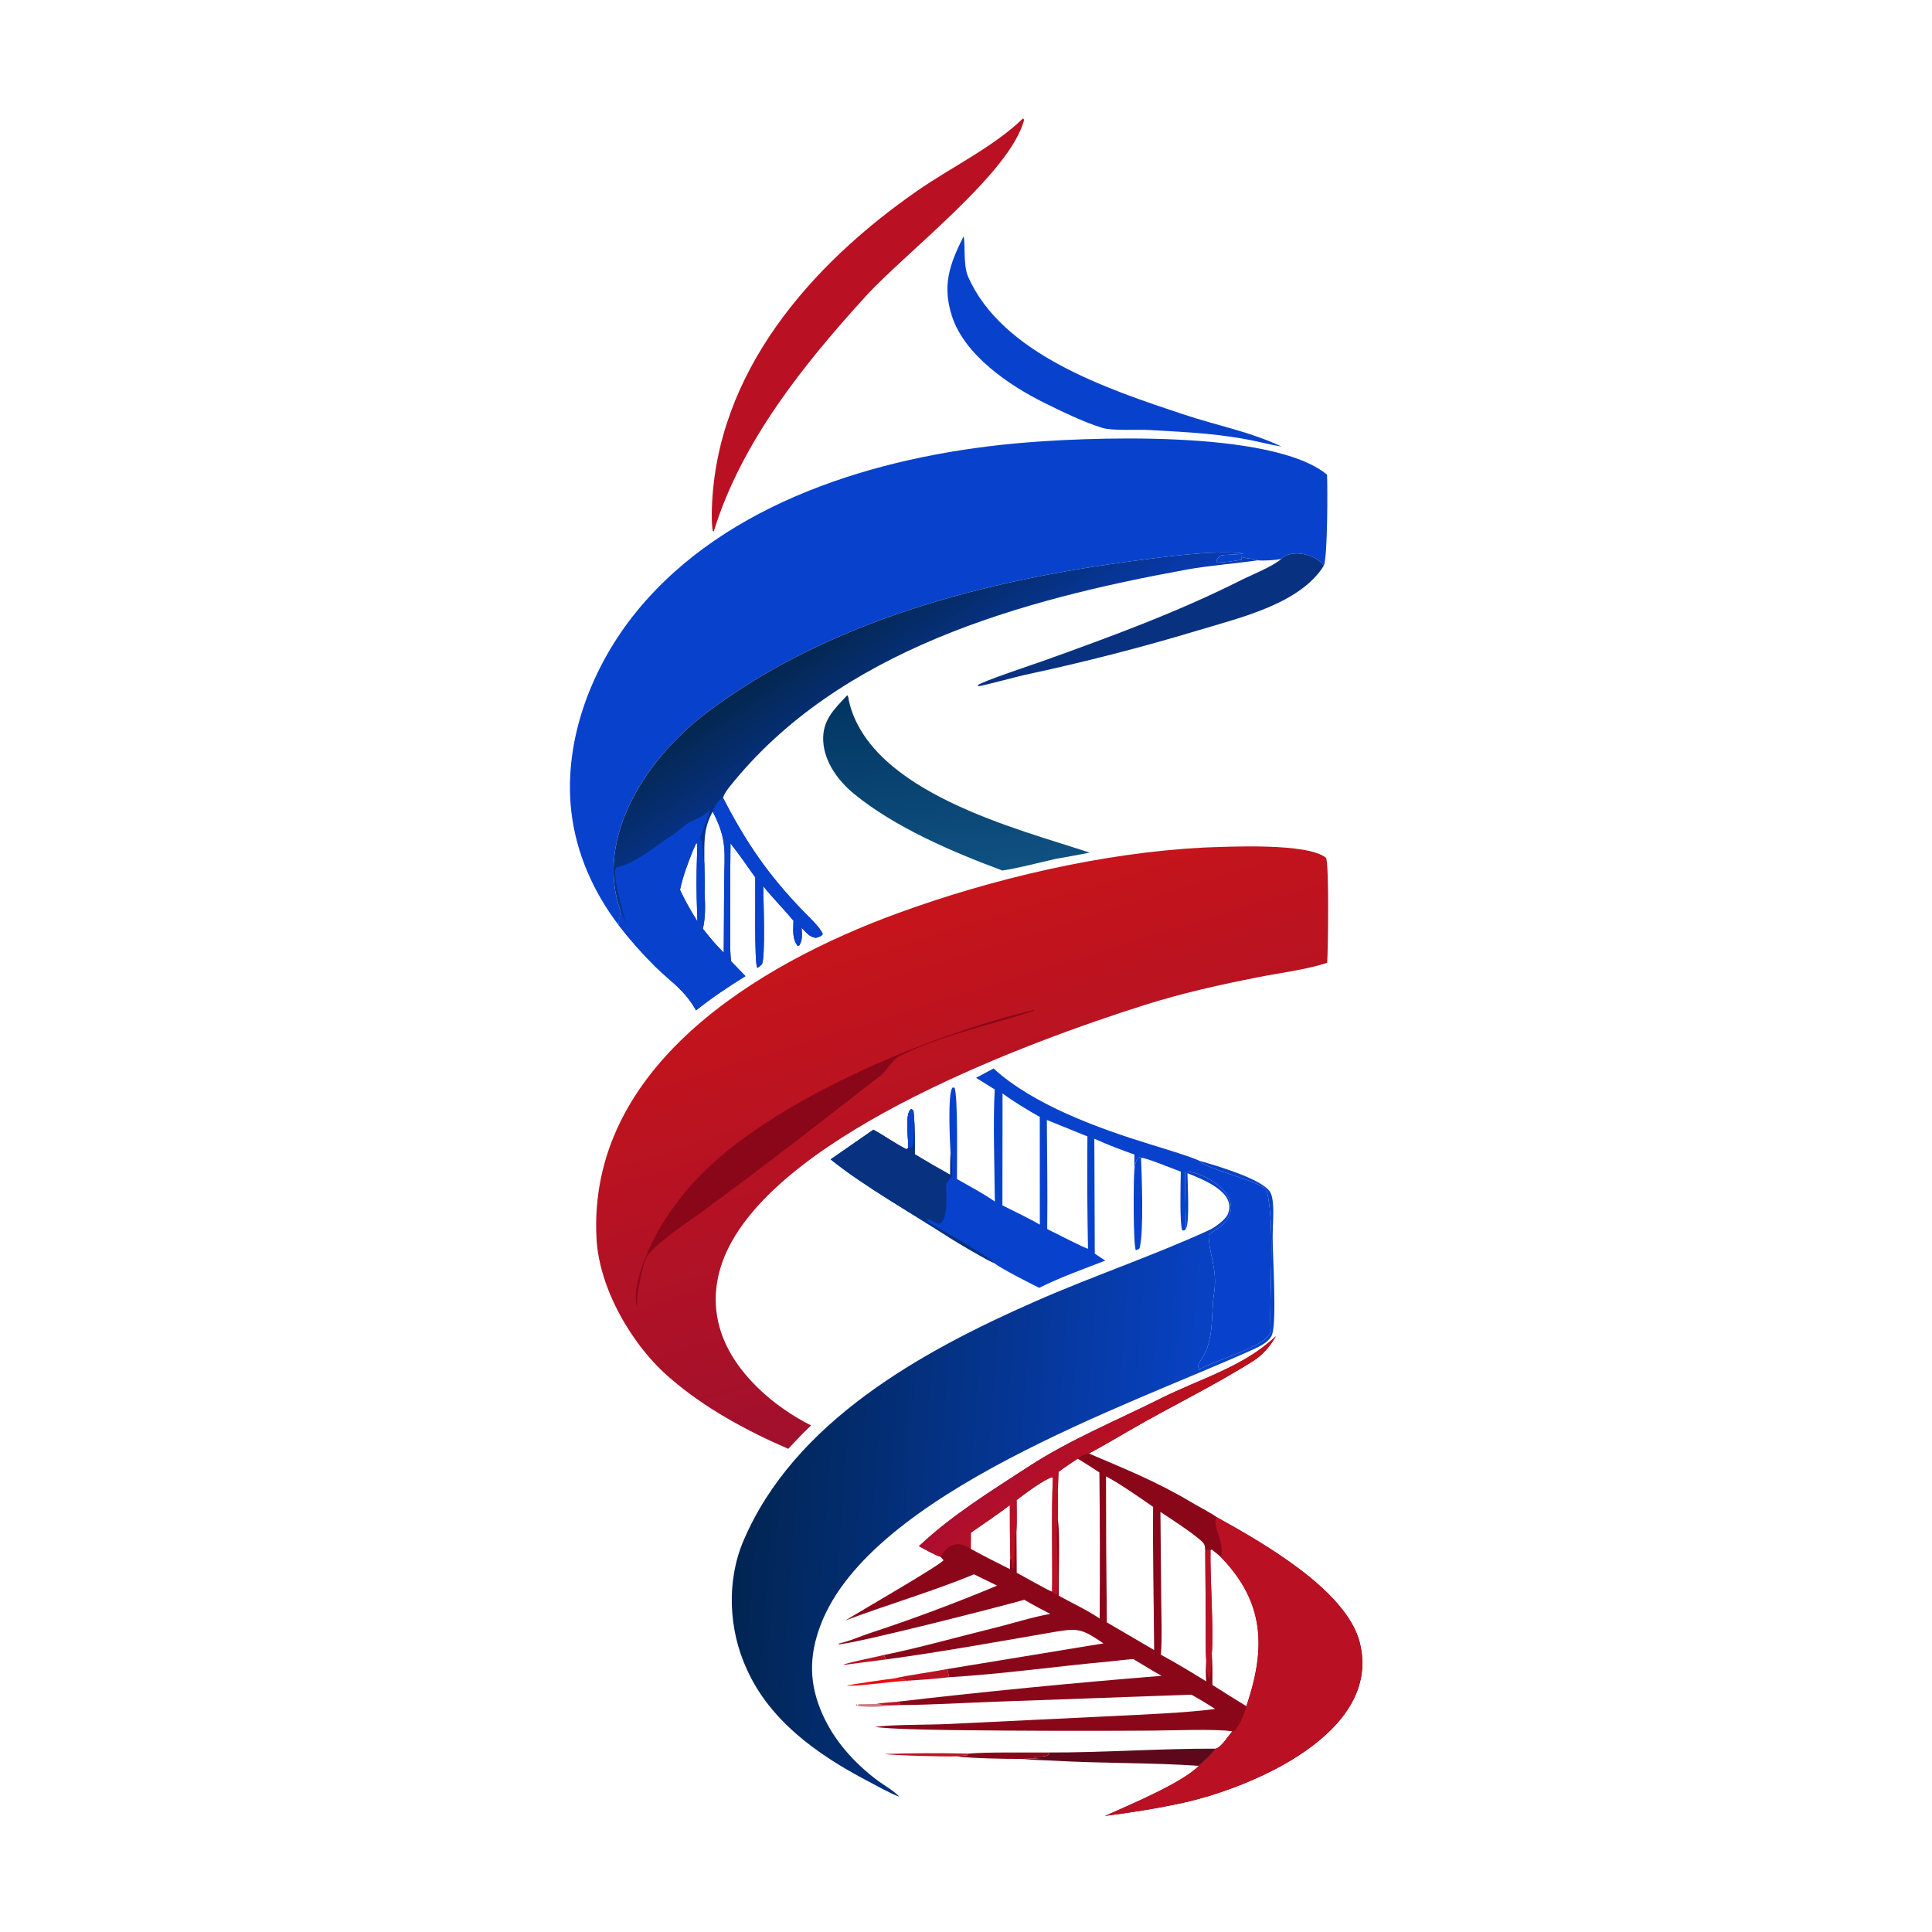
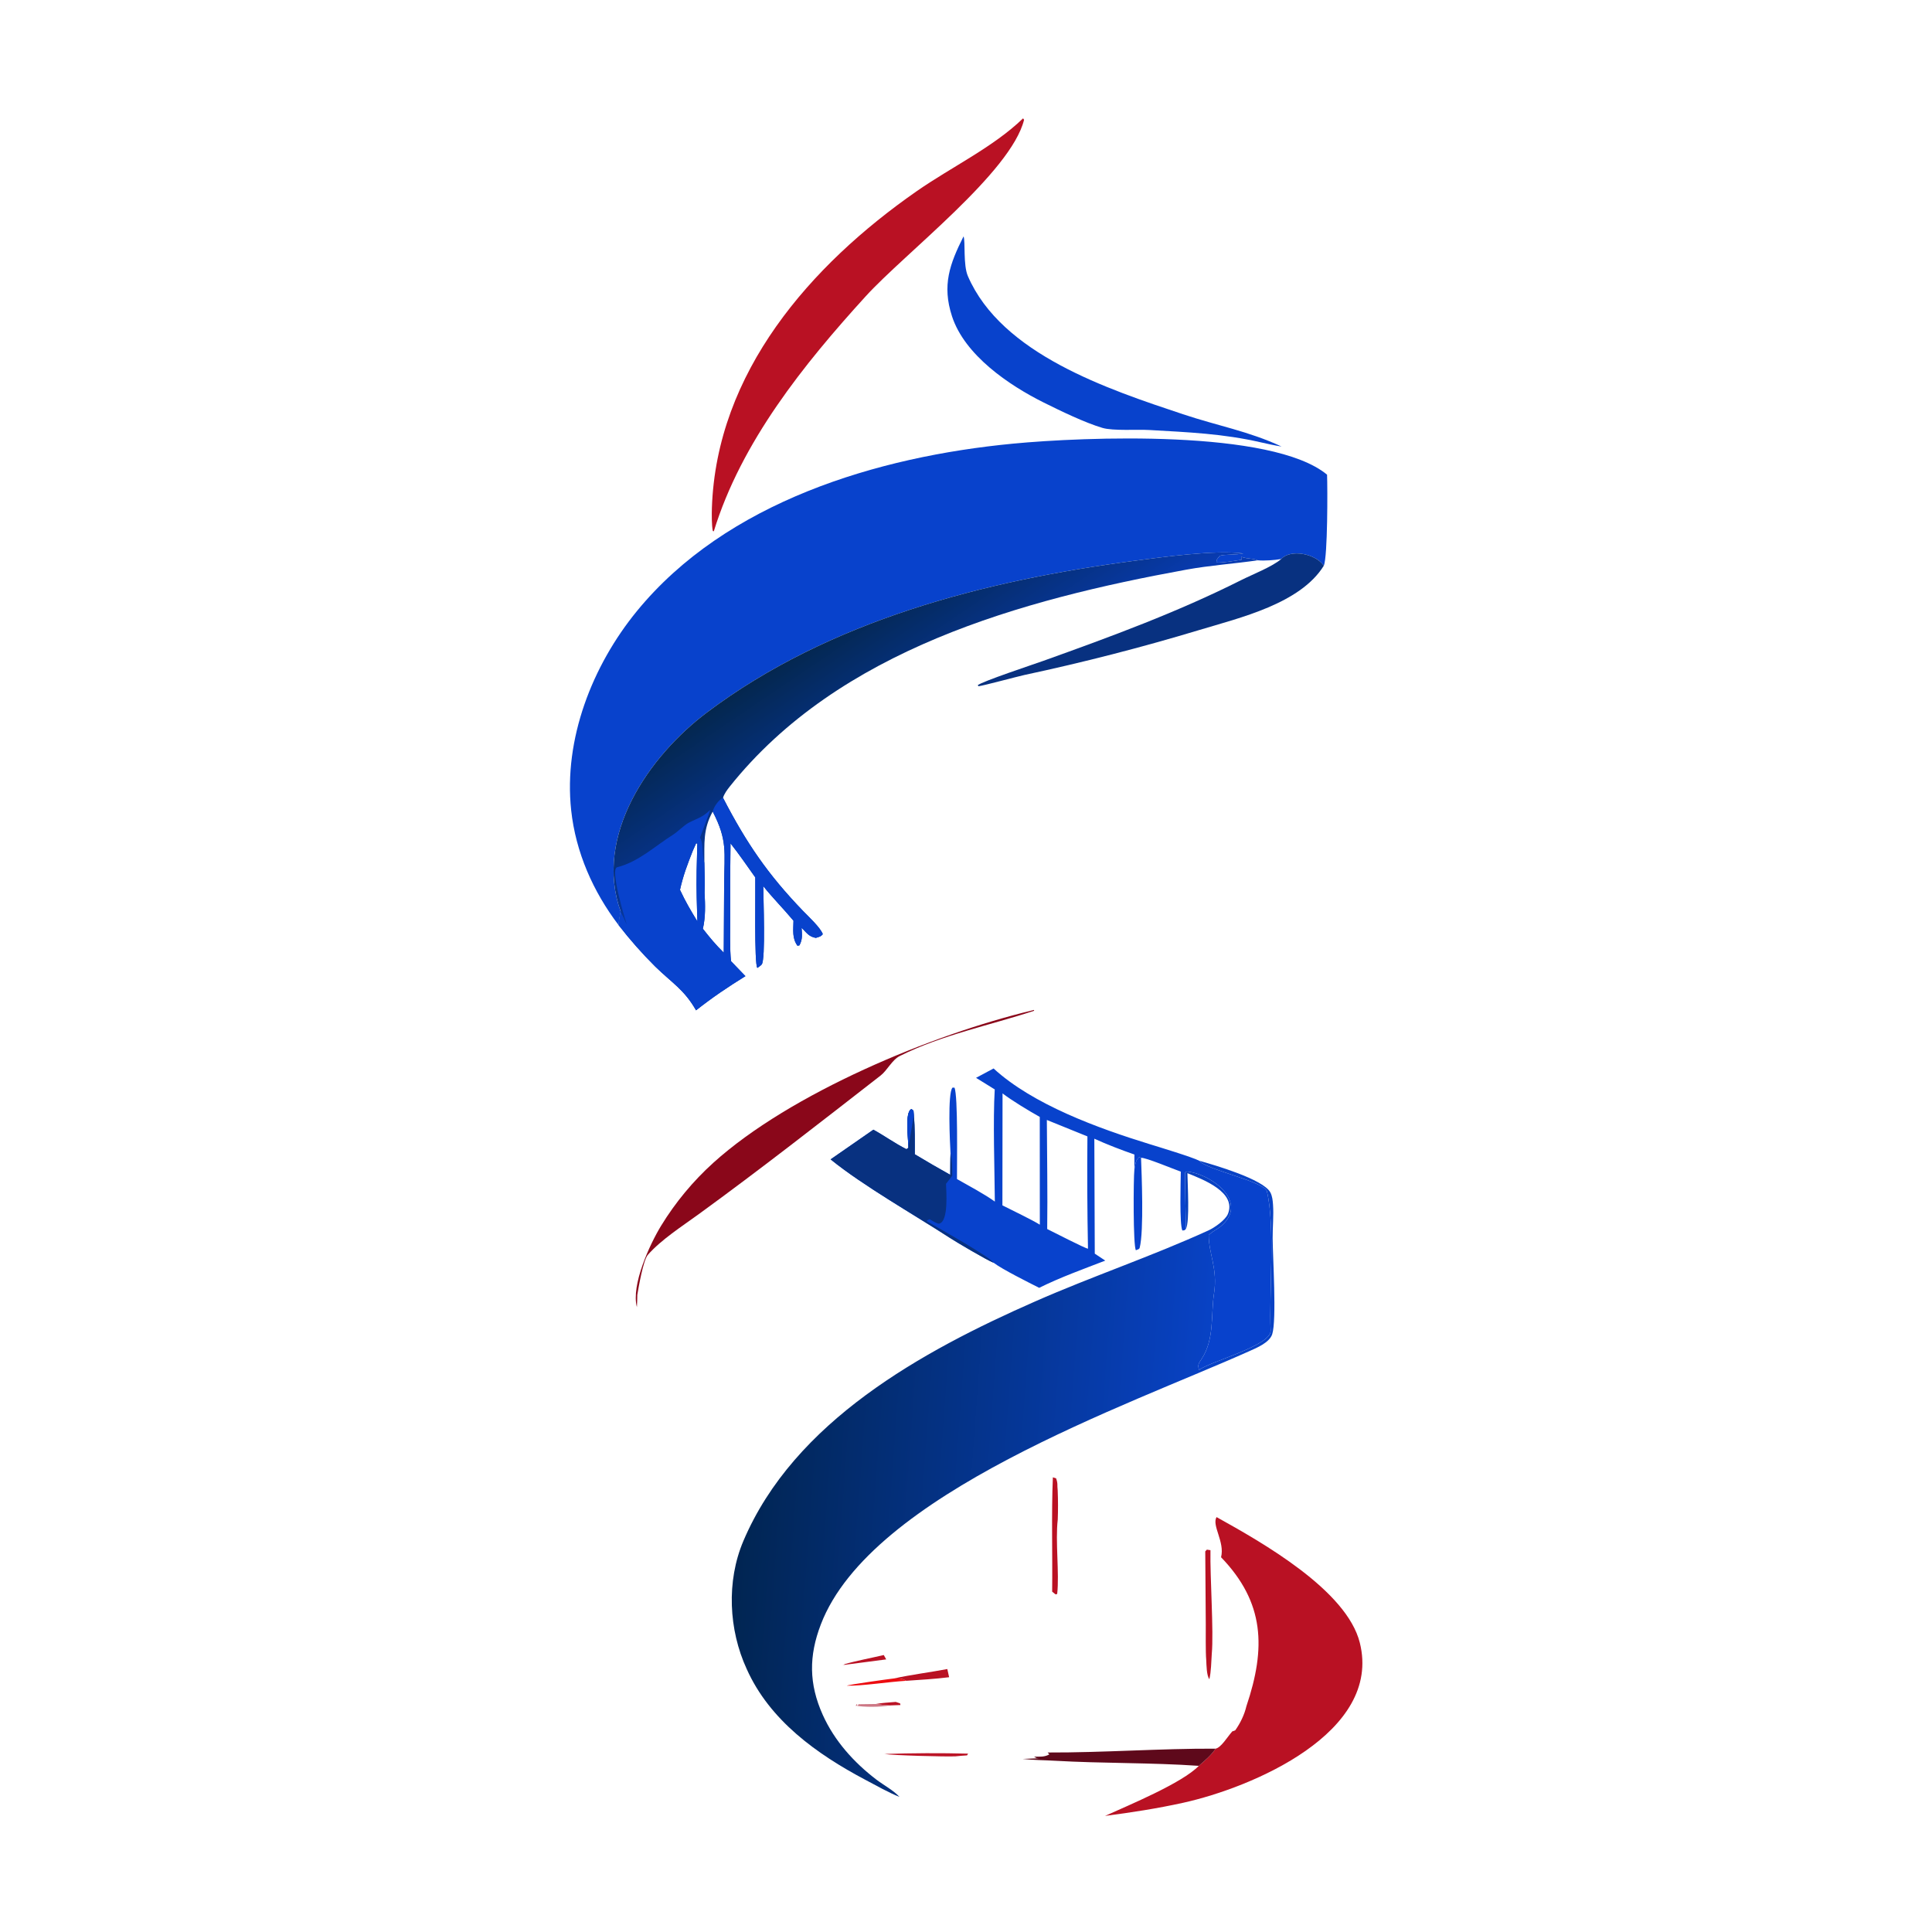
<svg xmlns="http://www.w3.org/2000/svg" width="243" height="243" viewBox="0 0 243 243" fill="none">
  <path d="M77.798 116.348C74.596 112.142 72.409 107.188 71.84 101.911C70.876 92.962 74.49 83.728 80.102 76.868C91.353 63.113 110.356 57.427 127.436 55.798C136.264 54.956 159.973 53.958 166.913 59.702C166.978 61.35 166.998 69.99 166.506 71.148C165.454 69.628 162.324 69.024 161.146 70.311C160.353 70.455 159.007 70.552 158.204 70.474C155.216 70.904 152.174 71.109 149.199 71.652C128.472 75.433 105.502 81.725 91.776 98.942C91.437 99.367 91.104 99.832 90.936 100.341C93.851 105.978 96.564 109.975 101.005 114.575C101.673 115.266 103.182 116.657 103.49 117.494C103.234 117.823 103.021 117.832 102.612 117.965C101.745 117.81 101.495 117.37 100.821 116.693C100.873 117.53 100.966 118.14 100.548 118.904L100.303 118.957C99.609 117.993 99.783 117.002 99.8 115.804C98.607 114.368 97.085 112.831 96.001 111.456C96.004 112.943 96.309 120.702 95.805 121.307C95.671 121.467 95.422 121.623 95.26 121.742C94.846 121.365 95.035 111.729 94.997 110.359C93.993 108.948 92.951 107.426 91.881 106.074C91.835 109.148 91.822 112.222 91.84 115.296C91.841 116.812 91.774 119.437 91.948 120.894C92.546 121.526 93.149 122.153 93.758 122.776C91.482 124.186 89.667 125.411 87.545 127.075C86.04 124.449 84.571 123.68 82.4 121.559C80.754 119.924 79.218 118.183 77.798 116.348ZM77.798 116.348C79.218 118.183 80.754 119.924 82.4 121.559C84.571 123.68 86.04 124.449 87.545 127.075C89.667 125.411 91.482 124.186 93.758 122.776C93.149 122.153 92.546 121.526 91.948 120.894C91.774 119.437 91.841 116.812 91.84 115.296C91.822 112.222 91.835 109.148 91.881 106.074C92.951 107.426 93.993 108.948 94.997 110.359C95.035 111.729 94.846 121.365 95.26 121.742C95.422 121.623 95.671 121.467 95.805 121.307C96.309 120.702 96.004 112.943 96.001 111.456C97.085 112.831 98.607 114.368 99.8 115.804C99.783 117.002 99.609 117.993 100.303 118.957L100.548 118.904C100.966 118.14 100.873 117.53 100.821 116.693C101.495 117.37 101.745 117.81 102.612 117.965C103.021 117.832 103.234 117.823 103.49 117.494C103.182 116.657 101.673 115.266 101.005 114.575C96.564 109.975 93.851 105.978 90.936 100.341C91.104 99.832 91.437 99.367 91.776 98.942C105.502 81.725 128.472 75.433 149.199 71.652C152.174 71.109 155.216 70.904 158.204 70.474C157.477 70.182 157.057 70.343 156.125 70.04C156.133 70.319 156.118 70.198 156.155 70.404C155.312 70.529 153.774 70.809 152.986 70.746C153.022 70.295 153.122 70.274 153.427 69.911C153.904 69.707 155.451 69.813 156.382 69.611C152.8 69.143 146.216 70.067 142.582 70.548C123.822 73.033 104.304 78.051 88.942 89.591C81.617 95.093 74.652 105.12 78.063 114.655C77.981 115.144 77.834 115.874 77.798 116.348Z" fill="#0842CC" />
  <path d="M78.064 114.655C74.653 105.12 81.617 95.093 88.942 89.591C104.305 78.051 123.822 73.033 142.582 70.548C146.216 70.067 152.8 69.143 156.383 69.611C155.452 69.813 153.904 69.707 153.427 69.911C153.122 70.274 153.023 70.295 152.986 70.746C153.775 70.809 155.312 70.529 156.156 70.404C156.118 70.198 156.133 70.319 156.125 70.04C157.057 70.343 157.478 70.181 158.205 70.474C155.216 70.904 152.174 71.109 149.2 71.652C128.472 75.433 105.503 81.725 91.776 98.942C91.438 99.367 91.105 99.832 90.936 100.341C93.851 105.978 96.565 109.975 101.006 114.575C101.673 115.266 103.183 116.657 103.49 117.494C103.235 117.823 103.021 117.832 102.613 117.965C101.746 117.81 101.495 117.37 100.822 116.693C100.873 117.53 100.967 118.14 100.548 118.904L100.304 118.957C99.609 117.993 99.784 117.002 99.8 115.804C98.608 114.368 97.085 112.831 96.002 111.456C96.005 112.943 96.31 120.702 95.805 121.307C95.672 121.467 95.422 121.623 95.26 121.742C94.846 121.365 95.035 111.729 94.998 110.359C93.993 108.948 92.952 107.426 91.881 106.074C91.836 109.148 91.822 112.222 91.84 115.296C91.842 116.812 91.775 119.437 91.948 120.894C92.546 121.526 93.15 122.153 93.758 122.776C91.482 124.186 89.668 125.411 87.546 127.075C86.04 124.449 84.572 123.679 82.4 121.559C80.755 119.924 79.218 118.183 77.799 116.348C77.834 115.874 77.981 115.144 78.064 114.655ZM88.593 108.532C88.614 109.74 88.665 111.075 88.62 112.27C88.697 113.841 88.757 115.279 88.407 116.818C89.325 117.984 89.985 118.787 91.031 119.823L91.08 111.166C91.109 107.189 91.525 105.703 89.64 102.076C88.413 104.32 88.607 106.038 88.593 108.532ZM85.527 111.921C86.252 113.466 86.829 114.433 87.711 115.881L87.627 112.887C87.564 110.789 87.646 108.245 87.705 106.126L87.563 106.052L87.141 106.999C86.465 108.71 85.931 110.101 85.527 111.921Z" fill="url(#paint0_linear_2010_2)" />
  <path d="M89.641 102.076C89.763 101.5 90.39 100.589 90.937 100.341C93.852 105.978 96.565 109.974 101.006 114.575C101.674 115.266 103.183 116.657 103.491 117.494C103.235 117.823 103.022 117.832 102.613 117.965C101.746 117.81 101.496 117.37 100.822 116.693C100.874 117.53 100.967 118.14 100.549 118.904L100.304 118.957C99.61 117.993 99.784 117.002 99.801 115.803C98.608 114.368 97.086 112.831 96.002 111.456C96.005 112.943 96.311 120.702 95.806 121.306C95.672 121.467 95.423 121.623 95.261 121.741C94.847 121.364 95.036 111.729 94.998 110.359C93.994 108.947 92.952 107.426 91.882 106.074C91.836 109.148 91.823 112.222 91.841 115.296C91.842 116.812 91.775 119.437 91.949 120.894C92.547 121.526 93.15 122.153 93.759 122.776C91.483 124.185 89.668 125.411 87.546 127.075C86.041 124.448 84.572 123.679 82.401 121.559C80.755 119.923 79.219 118.183 77.799 116.347C77.835 115.874 77.982 115.144 78.064 114.655L78.844 116.325C78.65 115.685 76.677 109.319 77.624 109.079C80.317 108.398 82.322 106.457 84.636 105C85.229 104.627 86.073 103.771 86.589 103.502C87.816 102.862 88.302 102.859 89.326 101.863C89.337 101.993 88.178 105.014 88.041 105.358C88.499 106.008 88.248 107.343 88.593 108.532C88.614 109.74 88.666 111.075 88.62 112.27C88.698 113.841 88.757 115.279 88.407 116.818C89.325 117.984 89.986 118.787 91.032 119.823L91.081 111.165C91.109 107.188 91.526 105.702 89.641 102.076ZM85.528 111.921C86.252 113.466 86.829 114.433 87.712 115.881L87.628 112.887C87.565 110.789 87.647 108.245 87.706 106.126L87.564 106.052L87.141 106.999C86.465 108.71 85.931 110.1 85.528 111.921Z" fill="#0842CC" />
-   <path d="M151.339 106.605C154.442 106.494 164.503 105.975 166.79 107.902C167.182 108.93 167.043 119.293 166.93 121.098C164.241 121.978 161.168 122.334 158.387 122.881C153.485 123.843 148.669 124.914 143.901 126.425C129.122 131.107 99.103 142.271 91.697 156.799C89.971 160.187 89.483 163.868 90.679 167.514C92.377 172.687 97.288 176.908 102.015 179.288L100.973 180.297L99.139 182.228C93.984 179.998 88.632 177.101 84.373 173.41C79.53 169.33 75.358 162.11 75.025 155.766C73.896 134.217 95.207 121.331 112.911 114.861C124.736 110.539 138.584 107.268 151.339 106.605Z" fill="url(#paint1_linear_2010_2)" />
  <path d="M129.86 127.077L130.032 127.026L130.074 127.128C124.572 128.947 118.533 130.139 113.183 132.814C112.195 133.304 111.599 134.625 110.767 135.271C103.217 141.143 95.629 147.084 87.887 152.711C85.763 154.254 83.162 155.922 81.491 157.822C80.895 158.5 80.308 161.967 80.158 162.873C80.159 163.379 80.128 163.898 80.107 164.404C79.358 161.635 81.722 156.511 83.15 154.173C84.949 151.232 87.161 148.564 89.718 146.252C99.428 137.482 117.213 130.109 129.86 127.077Z" fill="#8A071A" />
  <path d="M122.763 135.566L124.967 134.388C129.93 138.944 138.156 141.92 144.545 143.891C145.739 144.26 149.956 145.533 150.837 145.993C152.754 146.535 158.894 148.317 159.779 149.976C160.03 150.445 160.082 151.017 160.118 151.538C160.214 152.913 160.061 154.337 160.069 155.719C160.081 158.098 160.591 166.011 160.016 167.806C159.674 168.872 158.074 169.523 157.121 169.95C141.898 176.777 109.555 187.835 103.242 204.313C101.722 208.281 101.729 211.784 103.485 215.693C104.949 218.951 107.403 221.677 110.222 223.828C111.141 224.528 112.356 225.167 113.129 226.001C111.904 225.541 110.043 224.496 108.847 223.862C102.744 220.629 96.811 216.4 93.916 209.917C91.651 204.997 91.345 198.894 93.496 193.827C99.883 178.783 115.961 169.952 130.2 163.688C137.412 160.515 144.83 158.028 151.983 154.763C152.748 154.414 154.07 153.492 154.422 152.735C155.592 149.966 151.353 148.369 149.35 147.557C149.373 149.029 149.65 153.612 149.166 154.562C148.922 154.797 149.07 154.723 148.715 154.767C148.337 154.026 148.506 148.617 148.518 147.366C147.725 147.094 144.027 145.546 143.516 145.628L143.289 145.535C142.792 145.976 142.82 146.405 142.676 147.136L142.682 145.211C141.105 144.665 139.173 143.927 137.641 143.221L137.698 157.68L139.017 158.555C136.161 159.659 133.451 160.623 130.704 161.978C129.443 161.339 126.033 159.641 124.997 158.839C124.068 158.462 120.372 156.278 119.491 155.706C115.028 152.808 108.545 149.135 104.471 145.822L109.849 142.088C111.263 142.859 112.522 143.793 114.008 144.537L114.246 144.371C114.272 143.322 113.751 139.861 114.643 139.492C115.017 139.792 114.856 139.605 114.938 140.287C115.097 141.88 115.06 143.572 115.062 145.18C116.532 146.067 118.018 146.928 119.518 147.764C119.528 146.921 119.516 145.921 119.555 145.092C119.478 143.735 119.171 137.514 119.798 136.8L120.05 136.802C120.506 137.777 120.353 146.354 120.366 148.297C121.802 149.113 123.833 150.191 125.128 151.131C125.094 147.09 124.882 140.914 125.116 137.023L122.763 135.566ZM125.116 137.023C124.882 140.914 125.094 147.09 125.128 151.131C123.833 150.191 121.802 149.113 120.366 148.297C120.353 146.354 120.506 137.777 120.05 136.802L119.798 136.8C119.171 137.514 119.478 143.735 119.555 145.092C119.516 145.921 119.528 146.921 119.518 147.764C118.018 146.928 116.532 146.067 115.062 145.18C115.06 143.572 115.097 141.88 114.938 140.287C114.856 139.605 115.017 139.792 114.643 139.492C113.751 139.861 114.272 143.322 114.246 144.371L114.008 144.537C112.522 143.793 111.263 142.859 109.849 142.088L104.471 145.822C108.545 149.135 115.028 152.808 119.491 155.706C120.372 156.278 124.068 158.462 124.997 158.839C126.033 159.641 129.443 161.339 130.704 161.978C133.451 160.623 136.161 159.659 139.017 158.555L137.698 157.68L137.641 143.221C139.173 143.927 141.105 144.665 142.682 145.211L142.676 147.136C142.82 146.405 142.792 145.976 143.289 145.535L143.516 145.628C144.027 145.546 147.725 147.094 148.518 147.366C148.506 148.617 148.337 154.026 148.715 154.767C149.07 154.723 148.922 154.797 149.166 154.562C149.154 154.527 149.02 147.82 149.059 147.472L149.275 147.356C151.98 147.543 156.676 150.731 154.088 153.713C153.325 154.592 152.722 154.683 152.025 155.339C152.025 157.71 153.185 159.578 152.694 162.7C152.292 165.259 152.775 168.476 151.127 170.929C150.751 171.49 150.6 171.695 150.827 172.306C152.157 171.239 159.899 169.256 159.816 167.37C159.608 162.693 160.399 154.26 159.351 149.851C159.056 148.61 151.763 147.149 150.837 145.993C149.956 145.533 145.739 144.26 144.545 143.891C138.156 141.92 129.93 138.944 124.967 134.388L122.763 135.566L125.116 137.023Z" fill="url(#paint2_linear_2010_2)" />
  <path d="M122.763 135.566L124.967 134.388C129.93 138.944 138.155 141.92 144.545 143.891C145.739 144.26 149.955 145.533 150.837 145.993C151.763 147.149 159.056 148.61 159.351 149.851C160.399 154.26 159.608 162.693 159.815 167.37C159.899 169.256 152.157 171.239 150.827 172.306C150.599 171.695 150.75 171.49 151.127 170.929C152.775 168.476 152.291 165.259 152.694 162.7C153.185 159.578 152.025 157.71 152.024 155.339C152.721 154.683 153.325 154.592 154.088 153.713C156.676 150.731 151.98 147.543 149.274 147.356L149.059 147.472C149.02 147.82 149.154 154.527 149.166 154.562C148.922 154.797 149.07 154.723 148.715 154.767C148.337 154.026 148.506 148.617 148.517 147.366C147.725 147.094 144.027 145.546 143.516 145.628L143.288 145.535C142.792 145.976 142.82 146.405 142.676 147.136L142.682 145.211C141.104 144.665 139.173 143.927 137.641 143.221L137.697 157.68L139.017 158.555C136.161 159.659 133.451 160.623 130.704 161.978C129.443 161.339 126.033 159.641 124.997 158.839C124.068 158.462 120.372 156.278 119.491 155.706C115.028 152.808 108.545 149.135 104.471 145.822L109.849 142.088C111.263 142.859 112.522 143.793 114.008 144.537L114.245 144.371C114.271 143.322 113.751 139.861 114.643 139.492C115.017 139.792 114.856 139.605 114.938 140.287C115.097 141.88 115.06 143.572 115.062 145.18C116.532 146.067 118.017 146.928 119.517 147.764C119.528 146.921 119.516 145.921 119.555 145.092C119.478 143.735 119.171 137.514 119.798 136.8L120.05 136.802C120.506 137.777 120.353 146.354 120.366 148.297C121.801 149.113 123.832 150.191 125.128 151.131C125.094 147.09 124.882 140.914 125.115 137.023L122.763 135.566ZM131.713 154.583C132.375 154.904 136.562 157.064 136.843 157.055C136.751 152.348 136.727 147.64 136.772 142.933L131.669 140.865C131.691 145.389 131.774 150.071 131.713 154.583ZM126.079 151.604C127.174 152.162 129.857 153.448 130.786 154.037L130.778 140.482C129.414 139.716 127.353 138.48 126.096 137.525L126.079 151.604Z" fill="#0842CC" />
  <path d="M114.245 144.371C114.271 143.322 113.751 139.861 114.643 139.492C115.017 139.792 114.856 139.606 114.938 140.287C115.097 141.88 115.06 143.573 115.062 145.18C116.532 146.067 118.017 146.928 119.517 147.764C119.528 146.921 119.516 145.921 119.555 145.092C119.784 146.056 119.75 146.896 119.768 147.885L118.987 148.895C119.001 149.687 119.359 153.672 118.105 153.906C117.878 153.949 117.189 153.501 116.929 153.346L116.596 153.486L116.616 153.631C117.907 154.375 124.522 158.086 124.997 158.839C124.068 158.462 120.372 156.278 119.491 155.706C115.028 152.808 108.545 149.135 104.471 145.822L109.849 142.088C111.263 142.859 112.522 143.793 114.008 144.537L114.245 144.371Z" fill="#083180" />
-   <path d="M114.245 144.371C114.271 143.322 113.75 139.861 114.642 139.492C115.017 139.792 114.856 139.606 114.938 140.287C114.92 141.216 115.1 143.772 114.66 144.317L114.245 144.371Z" fill="#0842CC" />
-   <path d="M160.479 168.055C159.814 169.262 158.828 170.414 157.651 171.159C152.648 174.325 147.248 176.904 142.124 179.879C140.414 180.872 138.699 181.889 136.953 182.814C141.508 184.756 145.515 186.36 149.825 188.939C150.481 189.332 152.539 190.422 153.014 190.814C158.768 194.012 169.383 200.005 171.034 206.623C173.855 217.929 157.457 224.838 148.822 226.745C145.515 227.475 142.302 227.966 138.99 228.398C142.032 227.024 148.69 224.262 150.784 222.101C151.589 221.386 152.288 220.834 152.893 219.941C153.589 219.806 154.366 218.475 154.994 217.765C152.943 217.424 147.241 217.657 144.898 217.671C136.689 217.725 128.48 217.705 120.272 217.611C118.221 217.568 112.015 217.522 110.065 217.198C112.15 216.9 116.91 216.955 119.273 216.839L139.858 215.846C143.651 215.653 149.189 215.439 152.834 214.948C151.789 214.27 150.938 213.756 149.849 213.151L125.075 214.041C121.264 214.181 117.024 214.438 113.255 214.454L113.211 214.243L112.663 214.061C123.787 212.769 134.933 211.675 146.095 210.779C144.93 210.129 143.705 209.365 142.552 208.677C141.655 208.721 140.737 208.864 139.838 208.945C133.044 209.565 126.184 210.548 119.378 210.955L119.151 209.927L138.793 206.7C136.228 204.982 135.759 204.721 132.731 205.241C125.673 206.454 118.563 207.756 111.466 208.713L111.159 208.164C115.643 207.259 120.395 205.899 124.853 204.809C127.245 204.225 129.686 203.419 132.106 202.988C130.97 202.404 129.929 201.869 128.833 201.215C126.757 201.836 106.881 206.936 105.438 206.802L105.517 206.713C106.882 206.421 108.054 205.86 109.373 205.422C114.795 203.637 120.145 201.641 125.41 199.437C124.464 198.954 123.461 198.481 122.503 198.011C117.474 200.115 111.543 201.843 106.345 203.812C108.224 202.634 117.934 197.054 118.677 196.248L118.312 195.807C117.745 195.678 116.173 194.789 115.581 194.475C119.734 190.564 124.57 187.592 129.332 184.489C134.592 181.062 140.457 178.663 146.054 175.861C150.918 173.426 156.482 171.887 160.479 168.055ZM146.014 208.129C148.002 209.196 149.791 210.297 151.716 211.476C151.63 210.4 151.657 209.874 151.716 208.805C151.621 207.708 151.669 205.42 151.658 204.244L151.593 195.128C151.532 194.294 151.59 194.204 150.807 193.561C149.332 192.346 147.559 191.236 145.956 190.163L146.055 201.286C146.076 203.505 146.181 205.935 146.014 208.129ZM132.337 200.194C132.392 195.523 132.234 190.432 132.425 185.81C131.747 185.74 128.552 188.124 127.86 188.681C127.861 189.763 127.916 191.408 127.846 192.445L127.881 197.812C128.437 198.108 131.925 200.094 132.337 200.194ZM145.035 189.526C143.4 188.403 140.859 186.598 139.111 185.693C139.109 191.814 139.143 197.935 139.214 204.055L145.163 207.536C145.128 201.601 144.974 195.435 145.035 189.526ZM127.083 195.829C127.008 193.688 127.026 191.452 127.017 189.302C125.444 190.502 123.741 191.645 122.112 192.776L122.099 194.806C123.716 195.707 125.377 196.528 127.029 197.362C127.024 196.777 127.013 196.406 127.083 195.829ZM133.034 187.46C133.084 188.68 133.087 189.903 133.041 191.124C133.361 192.589 133.128 198.794 133.165 200.701C134.776 201.597 136.84 202.554 138.31 203.575C138.357 197.449 138.346 191.322 138.275 185.197C137.377 184.601 136.467 184.023 135.546 183.464C134.827 183.951 133.78 184.622 133.126 185.141C133.101 185.853 133.097 186.768 133.034 187.46ZM152.248 194.976C152.183 198.37 152.67 205.206 152.414 207.992C152.519 209.321 152.497 210.595 152.491 211.925C153.908 212.831 155.334 213.723 156.768 214.601C159.241 207.275 159.06 201.55 153.581 195.864C153.199 195.503 152.814 195.219 152.399 194.899L152.248 194.976Z" fill="#8A071A" />
+   <path d="M114.245 144.371C114.271 143.322 113.75 139.861 114.642 139.492C115.017 139.792 114.856 139.606 114.938 140.287L114.245 144.371Z" fill="#0842CC" />
  <path d="M153.013 190.814C158.768 194.012 169.383 200.006 171.034 206.623C173.855 217.929 157.457 224.839 148.822 226.745C145.515 227.475 142.302 227.966 138.99 228.398C142.032 227.024 148.69 224.262 150.784 222.101C151.589 221.386 152.288 220.834 152.893 219.941C153.589 219.806 154.366 218.475 154.994 217.765C155.059 217.764 155.29 217.662 155.363 217.634C155.999 216.742 156.518 215.67 156.768 214.601C159.241 207.275 159.06 201.55 153.581 195.864C154.075 193.937 152.387 191.868 153.013 190.814Z" fill="#B91123" />
-   <path d="M160.479 168.055C159.814 169.262 158.828 170.414 157.651 171.159C152.648 174.325 147.249 176.904 142.124 179.879C140.414 180.872 138.699 181.889 136.954 182.814C136.404 182.98 135.905 183.047 135.547 183.464C134.827 183.951 133.78 184.622 133.126 185.141C133.101 185.853 133.097 186.768 133.034 187.46C132.945 186.777 133.087 186.644 132.832 185.942L132.426 185.81C131.747 185.74 128.552 188.124 127.86 188.681C127.861 189.763 127.916 191.408 127.846 192.445C127.597 194.006 127.701 195.627 127.467 197.269L127.302 197.132C127.301 196.622 127.263 196.319 127.083 195.829C127.008 193.688 127.026 191.452 127.017 189.302C125.444 190.502 123.741 191.645 122.112 192.776L122.099 194.806C120.497 193.753 119.181 194.179 118.312 195.807C117.745 195.678 116.173 194.789 115.581 194.475C119.735 190.564 124.57 187.592 129.332 184.489C134.592 181.062 140.457 178.663 146.054 175.861C150.918 173.426 156.482 171.887 160.479 168.055Z" fill="url(#paint3_linear_2010_2)" />
  <path d="M151.593 195.129L151.795 194.908L152.247 194.977C152.183 198.371 152.67 205.206 152.414 207.992C152.341 209.029 152.339 210.232 152.11 211.203C151.757 210.752 151.751 209.439 151.716 208.805C151.621 207.708 151.668 205.42 151.658 204.245L151.593 195.129Z" fill="#B91123" />
  <path d="M132.425 185.811L132.832 185.942C133.086 186.644 132.944 186.777 133.033 187.46C133.084 188.681 133.086 189.903 133.041 191.124C132.719 193.844 133.258 197.895 132.969 200.484L132.767 200.538L132.337 200.194C132.391 195.523 132.234 190.432 132.425 185.811Z" fill="#B91123" />
  <path d="M128.681 14.884L128.804 15.068C127.16 21.682 113.85 31.817 108.9 37.25C101.117 45.794 93.238 55.578 89.783 66.821L89.656 66.793C89.506 66.101 89.515 64.634 89.539 63.904C90.108 46.828 101.939 33.355 115.274 24.065C119.693 20.986 124.919 18.521 128.681 14.884Z" fill="#B91123" />
-   <path d="M106.56 87.446C106.74 87.662 106.712 87.887 106.776 88.165C109.419 99.671 128.023 104.248 137.039 107.234C135.65 107.53 134.196 107.772 132.795 108.024C130.689 108.493 128.155 109.179 126.077 109.491C119.876 107.199 112.525 104.05 107.393 99.829C105.415 98.203 103.674 95.829 103.543 93.205C103.412 90.589 104.907 89.215 106.56 87.446Z" fill="url(#paint4_linear_2010_2)" />
  <path d="M121.192 29.73C121.443 30.362 121.124 33.312 121.738 34.732C125.984 44.551 139.369 48.96 148.786 52.099C153.247 53.586 156.989 54.214 161.19 56.162C160.263 56.013 159.512 55.849 158.6 55.64C153.814 54.538 149.475 54.37 144.606 54.087C143.021 53.994 140.009 54.218 138.66 53.819C136.443 53.162 133.41 51.692 131.287 50.636C126.902 48.455 121.333 44.674 119.738 39.776C118.465 35.866 119.457 33.193 121.192 29.73Z" fill="#0842CC" />
  <path d="M161.146 70.311C162.324 69.024 165.454 69.628 166.506 71.148C163.56 75.919 155.983 77.693 150.861 79.235C143.609 81.422 136.27 83.31 128.863 84.893C127.795 85.132 123.728 86.234 123.069 86.314L122.978 86.183C123.505 85.712 130.038 83.546 131.22 83.122C139.678 80.091 148.074 77.01 156.116 72.962C157.481 72.275 160.071 71.257 161.146 70.311Z" fill="#083180" />
  <path d="M131.767 220.423C138.741 220.45 145.979 219.909 152.893 219.941C152.288 220.834 151.589 221.386 150.784 222.101C144.806 221.686 138.652 221.806 132.659 221.46C131.301 221.381 129.989 221.382 128.63 221.232L130.793 221.143C130.267 221.124 130.497 221.2 130.068 220.943C130.755 220.952 131.396 221.008 131.983 220.658L131.767 220.423Z" fill="#5E091B" />
  <path d="M142.676 147.136C142.82 146.405 142.791 145.976 143.288 145.535L143.516 145.628C143.587 147.565 143.894 154.808 143.345 156.943C143.303 157.107 143.186 157.125 142.87 157.251C142.508 156.714 142.558 148.198 142.676 147.136Z" fill="#0842CC" />
-   <path d="M121.764 220.565C124.047 220.351 129.224 220.445 131.767 220.423L131.983 220.658C131.396 221.008 130.755 220.952 130.068 220.943C130.497 221.199 130.267 221.124 130.793 221.143L128.63 221.232C126.204 221.231 122.544 221.171 120.174 220.906C120.585 220.85 121.201 220.82 121.631 220.787L121.764 220.565Z" fill="#8A071A" />
  <path d="M112.482 211.102C114.537 210.646 117.012 210.331 119.15 209.927L119.378 210.955C117.59 211.18 115.777 211.281 113.978 211.406C113.393 211.071 113.186 211.123 112.482 211.102Z" fill="#B91123" />
  <path d="M120.174 220.907C119.069 220.964 112.232 220.796 111.248 220.608C114.752 220.492 118.259 220.478 121.764 220.565L121.631 220.787C121.201 220.82 120.585 220.85 120.174 220.907Z" fill="#B91123" fill-opacity="0.98" />
  <path d="M113.978 211.406C111.924 211.519 108.384 212.069 106.506 212.02C106.694 211.89 111.929 211.16 112.483 211.103C113.186 211.123 113.393 211.071 113.978 211.406Z" fill="#EC070B" fill-opacity="0.973" />
  <path d="M111.465 208.713C110.967 208.79 105.986 209.417 105.945 209.433L106.234 209.421L106.178 209.326C107.562 208.917 109.691 208.511 111.158 208.164L111.465 208.713Z" fill="#B91123" />
  <path d="M111.872 214.505C110.827 214.718 108.606 214.732 107.587 214.522L107.634 214.571L107.71 214.365L107.801 214.359L107.851 214.635L107.976 214.353L110.174 214.323C110.762 214.399 111.281 214.466 111.872 214.505Z" fill="#BC4A5C" fill-opacity="0.745" />
  <path d="M110.174 214.323C110.773 214.191 112.008 214.119 112.663 214.061L113.211 214.244L113.255 214.454L111.872 214.505C111.28 214.466 110.762 214.399 110.174 214.323Z" fill="#B91123" fill-opacity="0.988" />
  <defs>
    <linearGradient id="paint0_linear_2010_2" x1="107.122" y1="77.395" x2="118.291" y2="93.91" gradientUnits="userSpaceOnUse">
      <stop stop-color="#04274F" />
      <stop offset="1" stop-color="#083BB1" />
    </linearGradient>
    <linearGradient id="paint1_linear_2010_2" x1="115.172" y1="114.134" x2="132.739" y2="171.223" gradientUnits="userSpaceOnUse">
      <stop stop-color="#C6141B" />
      <stop offset="1" stop-color="#A1102D" />
    </linearGradient>
    <linearGradient id="paint2_linear_2010_2" x1="93.234" y1="187.064" x2="150.551" y2="191.306" gradientUnits="userSpaceOnUse">
      <stop stop-color="#012552" />
      <stop offset="1" stop-color="#0842C5" />
    </linearGradient>
    <linearGradient id="paint3_linear_2010_2" x1="134.543" y1="178.353" x2="140.808" y2="185.626" gradientUnits="userSpaceOnUse">
      <stop stop-color="#AD0E30" />
      <stop offset="1" stop-color="#BC1119" />
    </linearGradient>
    <linearGradient id="paint4_linear_2010_2" x1="118.908" y1="86.743" x2="120.766" y2="109.54" gradientUnits="userSpaceOnUse">
      <stop stop-color="#013561" />
      <stop offset="1" stop-color="#105182" />
    </linearGradient>
  </defs>
</svg>